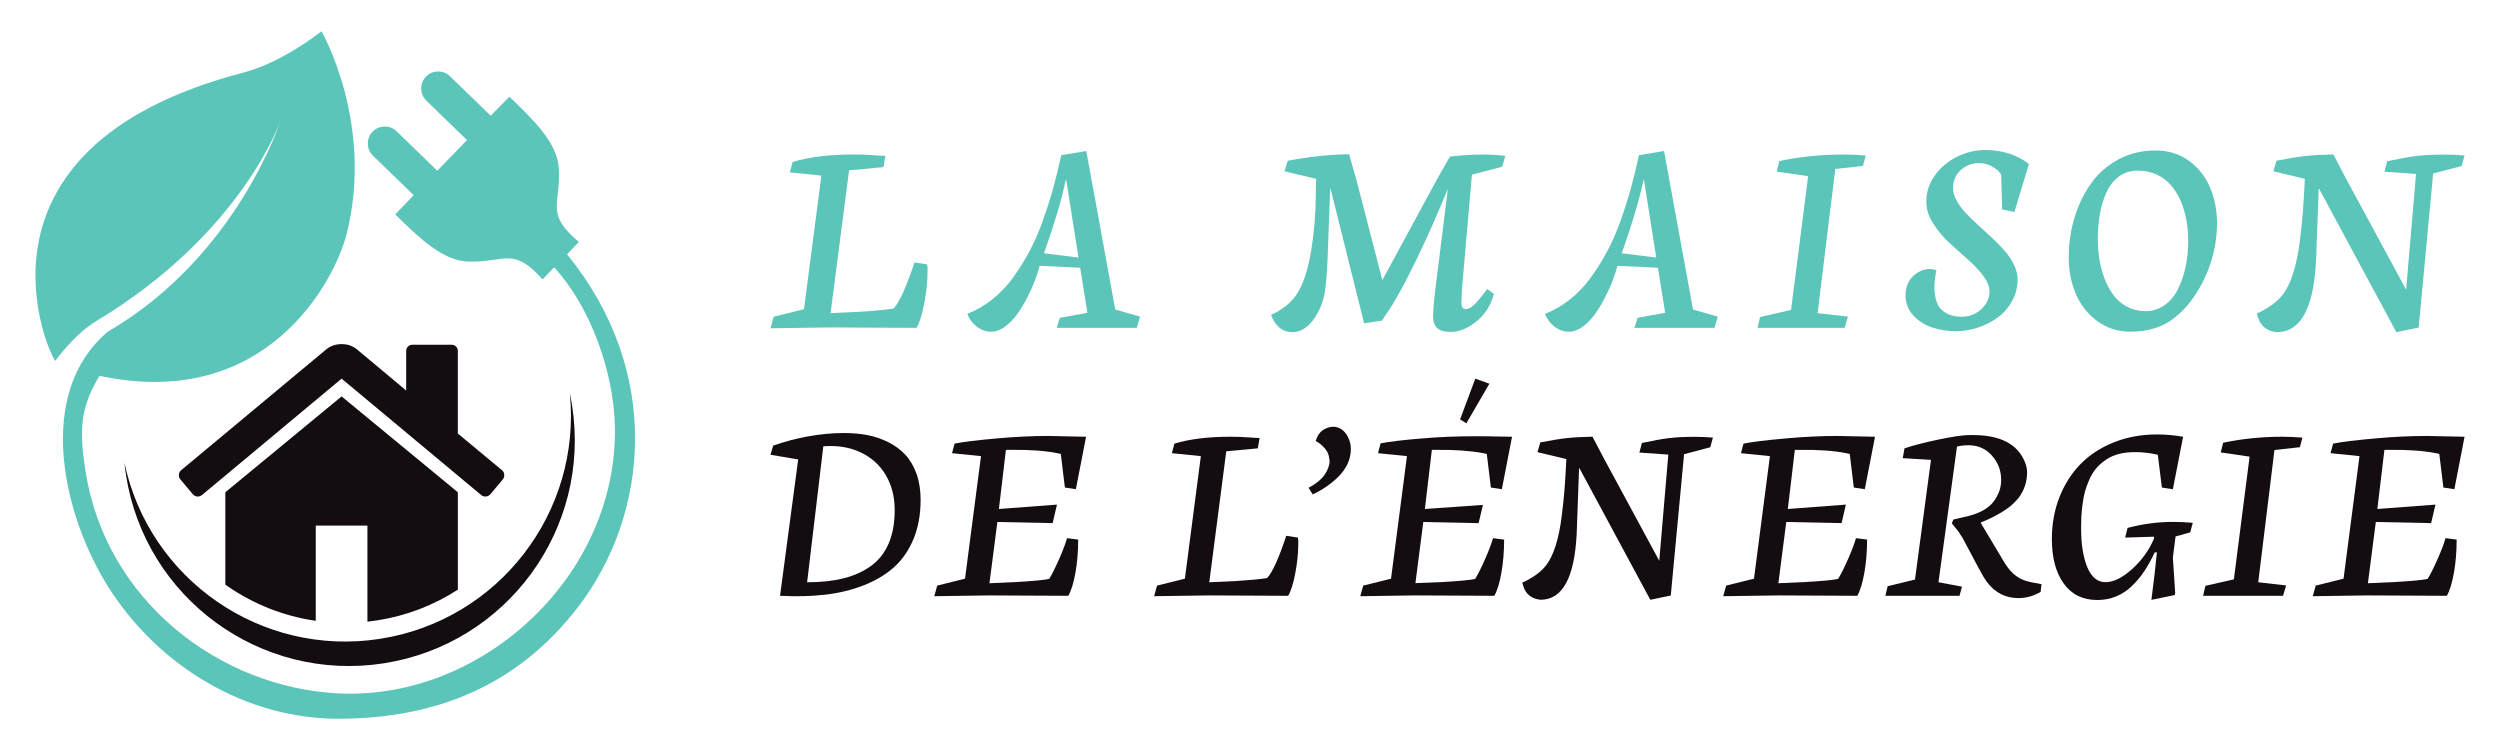
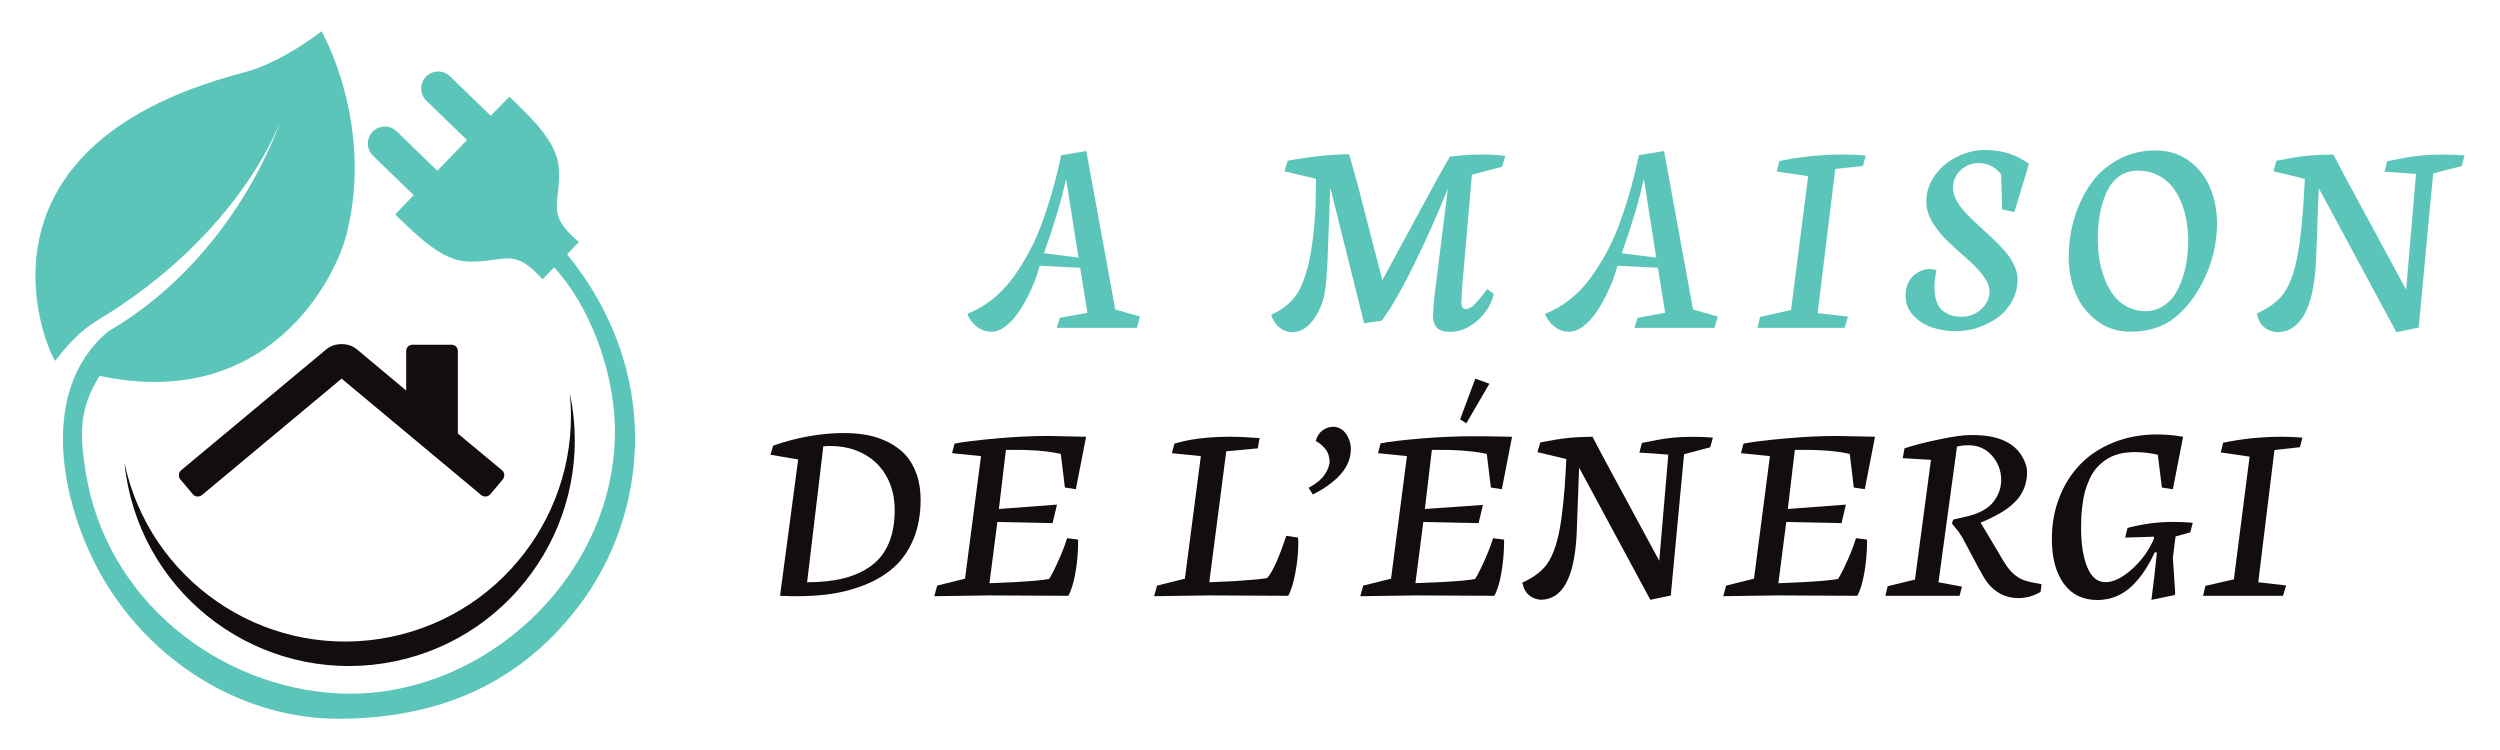
<svg xmlns="http://www.w3.org/2000/svg" version="1.1" id="Calque_1" x="0px" y="0px" width="200px" height="60px" viewBox="0 0 200 60" enable-background="new 0 0 200 60" xml:space="preserve">
  <g>
    <g>
      <g>
        <g>
-           <path fill="#5CC5BA" d="M73.325,26.228c-4.096-0.021-6.39-0.033-6.879-0.033l-4.808,0.067l0.255-0.923l2.427-0.604l1.392-10.687      l-2.526-0.255l0.222-0.835c1.313-0.399,2.938-0.601,4.875-0.601c0.52,0,1.036,0.019,1.548,0.055      c0.512,0.039,0.846,0.057,1.001,0.057l-0.155,0.9l-2.75,0.259l-1.48,11.42l2.415-0.111c1.166-0.075,2.041-0.159,2.627-0.256      c0.459-0.491,1.018-1.72,1.669-3.685l1.024,0.157c0,0.109,0.007,0.19,0.021,0.242v0.291c0,0.785-0.085,1.634-0.254,2.548      C73.778,25.147,73.57,25.812,73.325,26.228z" />
          <path fill="#5CC5BA" d="M86.904,12.08l2.316,12.678l1.98,0.569l-0.256,0.9h-6.411l0.256-0.802l2.204-0.401l-0.579-3.604      l-3.239-0.156c-0.083,0.326-0.202,0.703-0.362,1.129c-0.16,0.427-0.366,0.889-0.617,1.381c-0.253,0.493-0.524,0.943-0.814,1.348      c-0.289,0.401-0.617,0.742-0.985,1.013c-0.366,0.27-0.729,0.403-1.083,0.403c-0.439,0-0.836-0.141-1.192-0.42      c-0.355-0.283-0.601-0.621-0.735-1.015c0.705-0.272,1.367-0.656,1.987-1.146c0.619-0.491,1.17-1.066,1.654-1.73      c0.482-0.665,0.922-1.365,1.318-2.104c0.397-0.737,0.755-1.556,1.074-2.448c0.319-0.894,0.594-1.755,0.823-2.583      c0.23-0.828,0.449-1.721,0.657-2.678L86.904,12.08z M86.28,20.607l-0.979-6.201h-0.045c-0.304,1.491-0.882,3.443-1.736,5.854      L86.28,20.607z" />
          <path fill="#5CC5BA" d="M116.909,24.156c0,0.388,0.119,0.579,0.356,0.579c0.008,0,0.09-0.021,0.245-0.065      c0.139-0.037,0.325-0.18,0.557-0.423c0.231-0.245,0.533-0.621,0.912-1.124l0.534,0.39c-0.289,1.104-0.926,1.963-1.915,2.57      c-0.503,0.305-1.011,0.459-1.524,0.469c-0.52,0.006-0.89-0.101-1.113-0.324c-0.214-0.215-0.322-0.546-0.322-0.989      c0-0.075,0.008-0.127,0.021-0.156v-0.124c0.025-0.578,0.108-1.427,0.258-2.547l0.912-7.303c-0.845,2.063-1.68,3.944-2.506,5.644      c-0.778,1.609-1.47,2.894-2.068,3.854c-0.015,0.012-0.053,0.068-0.116,0.164c-0.063,0.097-0.109,0.164-0.139,0.201l-0.445,0.679      l-1.427,0.212l-2.681-10.753h-0.033l-0.212,5.709c-0.062,1.292-0.145,2.219-0.258,2.784c-0.126,0.615-0.365,1.201-0.722,1.759      c-0.521,0.793-1.121,1.197-1.806,1.214c-0.303,0-0.582-0.07-0.835-0.211c-0.245-0.143-0.447-0.339-0.612-0.591      c-0.134-0.21-0.225-0.405-0.278-0.591c0.847-0.379,1.507-0.895,1.981-1.546c0.869-1.234,1.393-3.574,1.57-7.026      c0.016-0.489,0.028-1.257,0.044-2.304l-2.526-0.601l0.257-0.846c1.728-0.326,3.365-0.501,4.91-0.523l0.61,2.146l2.05,7.929      l4.373-8.071l1.033-1.815c0.075-0.013,0.408-0.048,0.993-0.1c0.525-0.045,1.067-0.066,1.627-0.066      c0.585,0,1.19,0.036,1.812,0.111l-0.254,0.868l-2.417,0.633l-0.79,9.062c-0.024,0.387-0.034,0.609-0.034,0.669v0.224      C116.917,23.97,116.909,24.046,116.909,24.156z" />
          <path fill="#5CC5BA" d="M133.124,12.08l2.317,12.678l1.98,0.569l-0.258,0.9h-6.408l0.252-0.802l2.205-0.401l-0.578-3.604      l-3.238-0.156c-0.085,0.326-0.201,0.703-0.363,1.129c-0.158,0.427-0.366,0.889-0.619,1.381c-0.25,0.493-0.521,0.943-0.811,1.348      c-0.288,0.401-0.618,0.742-0.984,1.013c-0.368,0.27-0.731,0.403-1.085,0.403c-0.438,0-0.838-0.141-1.191-0.42      c-0.358-0.283-0.604-0.621-0.736-1.015c0.706-0.272,1.368-0.656,1.986-1.146c0.62-0.491,1.171-1.066,1.655-1.73      c0.48-0.665,0.921-1.365,1.318-2.104c0.396-0.737,0.755-1.556,1.072-2.448c0.321-0.894,0.595-1.755,0.827-2.583      c0.228-0.828,0.446-1.721,0.652-2.678L133.124,12.08z M132.501,20.607l-0.979-6.201h-0.044      c-0.305,1.491-0.883,3.443-1.736,5.854L132.501,20.607z" />
          <path fill="#5CC5BA" d="M147.572,26.228h-6.969l0.199-0.867l2.482-0.567l1.368-10.701l-2.516-0.365l0.212-0.845      c1.662-0.349,3.384-0.523,5.167-0.523c0.518,0,1.103,0.024,1.747,0.079l-0.225,0.834l-2.214,0.243l-1.413,11.534l2.427,0.278      L147.572,26.228z" />
          <path fill="#5CC5BA" d="M154.913,21.609c-0.075,0.349-0.121,0.679-0.147,0.993c-0.028,0.317-0.016,0.646,0.034,0.993      c0.046,0.343,0.144,0.64,0.288,0.885s0.372,0.448,0.684,0.612c0.312,0.163,0.696,0.246,1.16,0.246      c0.605,0,1.13-0.201,1.567-0.604c0.438-0.399,0.658-0.874,0.658-1.424c0-0.4-0.176-0.826-0.522-1.28      c-0.352-0.451-0.771-0.894-1.266-1.325c-0.494-0.429-0.986-0.875-1.481-1.335c-0.492-0.459-0.913-0.972-1.263-1.536      c-0.35-0.563-0.522-1.127-0.522-1.693c0-0.764,0.229-1.467,0.689-2.108c0.459-0.643,1.054-1.141,1.775-1.498      c0.726-0.355,1.475-0.534,2.254-0.534c1.352,0,2.518,0.372,3.494,1.114l-1.166,3.851l-0.979-0.211l-0.077-2.784      c-0.15-0.244-0.388-0.46-0.715-0.646c-0.327-0.184-0.678-0.277-1.057-0.277c-0.572,0-1.062,0.191-1.47,0.567      c-0.407,0.38-0.61,0.854-0.61,1.428c0,0.316,0.093,0.651,0.284,0.999c0.187,0.349,0.435,0.684,0.738,1.002      c0.305,0.319,0.64,0.646,1.007,0.98c0.367,0.333,0.734,0.675,1.103,1.019c0.368,0.343,0.703,0.689,1.009,1.033      c0.303,0.347,0.551,0.718,0.739,1.114s0.284,0.786,0.284,1.163c0,0.617-0.143,1.188-0.429,1.717      c-0.286,0.524-0.665,0.963-1.135,1.311c-0.471,0.351-1,0.623-1.588,0.82c-0.588,0.195-1.184,0.295-1.792,0.295      c-0.66,0-1.288-0.1-1.879-0.295c-0.596-0.197-1.102-0.52-1.517-0.963c-0.414-0.445-0.623-0.978-0.623-1.593      c0-0.75,0.265-1.324,0.796-1.72C153.771,21.529,154.33,21.422,154.913,21.609z" />
          <path fill="#5CC5BA" d="M177.366,17.946c-0.025,1.64-0.415,3.195-1.17,4.664c-0.313,0.593-0.643,1.114-0.993,1.564      c-0.348,0.448-0.752,0.858-1.211,1.23c-0.459,0.37-0.99,0.652-1.586,0.844c-0.598,0.194-1.251,0.288-1.964,0.288      c-0.996,0-1.875-0.275-2.641-0.834c-0.762-0.556-1.339-1.278-1.725-2.167c-0.385-0.894-0.578-1.869-0.578-2.929      c0-1.13,0.157-2.204,0.472-3.229c0.315-1.024,0.763-1.934,1.336-2.732c0.574-0.797,1.308-1.433,2.193-1.904      c0.887-0.47,1.866-0.706,2.935-0.706c1.023,0,1.915,0.274,2.676,0.824s1.325,1.265,1.697,2.146      C177.181,15.891,177.366,16.871,177.366,17.946z M167.824,19.115c0,0.563,0.044,1.112,0.129,1.647      c0.085,0.536,0.228,1.053,0.423,1.556c0.196,0.507,0.438,0.949,0.73,1.327c0.288,0.38,0.649,0.682,1.085,0.905      c0.433,0.229,0.918,0.342,1.451,0.342c0.572,0,1.081-0.162,1.531-0.486c0.449-0.32,0.805-0.753,1.072-1.295      c0.269-0.543,0.473-1.139,0.609-1.792c0.137-0.651,0.203-1.336,0.203-2.048c0-0.572-0.046-1.125-0.145-1.659      c-0.095-0.535-0.247-1.043-0.453-1.524c-0.209-0.484-0.467-0.904-0.775-1.263c-0.308-0.36-0.689-0.646-1.147-0.858      c-0.454-0.212-0.957-0.317-1.506-0.317c-0.581,0-1.083,0.156-1.509,0.467c-0.428,0.313-0.761,0.734-1.003,1.269      c-0.242,0.535-0.418,1.113-0.528,1.737C167.881,17.746,167.824,18.41,167.824,19.115z" />
          <path fill="#5CC5BA" d="M191.71,26.574l-6.179-11.466h-0.033l-0.212,5.709c-0.182,3.839-1.233,5.757-3.149,5.757      c-0.65-0.068-1.116-0.365-1.389-0.893c-0.076-0.17-0.143-0.37-0.202-0.6c0.959-0.438,1.659-0.955,2.104-1.546      c0.319-0.425,0.591-0.994,0.814-1.704c0.222-0.713,0.392-1.538,0.513-2.472c0.116-0.936,0.204-1.767,0.258-2.493      c0.058-0.73,0.106-1.582,0.152-2.562l-2.516-0.601l0.245-0.846c0.925-0.186,1.695-0.312,2.31-0.378      c0.611-0.068,1.358-0.108,2.243-0.123l0.979,1.87l4.842,8.948l0.792-9.259l-2.527-0.179l0.222-0.837      c0.957-0.206,1.743-0.347,2.359-0.421s1.363-0.112,2.238-0.112c0.528,0,1.057,0.021,1.59,0.068l-0.231,0.846l-2.282,0.6      l-1.157,12.324L191.71,26.574z" />
        </g>
      </g>
      <g>
        <g>
          <path fill="#130C10" d="M62.403,47.664l1.451-10.908l-2.216-0.377l0.214-0.725c0.871-0.313,1.799-0.562,2.783-0.742      c0.984-0.181,1.946-0.27,2.886-0.27c0.667,0,1.293,0.055,1.879,0.167s1.142,0.303,1.669,0.568      c0.528,0.267,0.979,0.599,1.354,1.001c0.375,0.401,0.672,0.91,0.895,1.521c0.22,0.613,0.331,1.309,0.331,2.084      c0,1.171-0.189,2.215-0.566,3.129c-0.378,0.916-0.901,1.672-1.569,2.27c-0.667,0.595-1.478,1.078-2.43,1.448      c-0.953,0.371-1.981,0.62-3.084,0.746C64.896,47.703,63.697,47.731,62.403,47.664z M64.569,46.581      c1.117,0,2.097-0.107,2.942-0.322c0.844-0.214,1.574-0.548,2.19-0.999c0.616-0.454,1.084-1.054,1.399-1.798      c0.318-0.747,0.476-1.633,0.476-2.662c0-1.061-0.24-1.995-0.72-2.803c-0.48-0.808-1.156-1.411-2.028-1.818      c-0.871-0.403-1.859-0.563-2.962-0.475L64.569,46.581z" />
          <path fill="#130C10" d="M85.465,47.664c-3.758-0.02-5.863-0.031-6.312-0.031l-4.411,0.063l0.234-0.848l2.226-0.553l1.278-9.805      l-2.318-0.235l0.204-0.765c0.66-0.137,1.793-0.276,3.401-0.418c1.443-0.13,2.806-0.196,4.085-0.196l3.034,0.063l-0.817,4.197      l-0.878-0.133l-0.327-2.687l-0.286-0.063c-0.987-0.195-2.244-0.285-3.769-0.263h-0.336l-0.562,4.729l4.646-0.35l-0.347,1.481      l-4.421-0.091l-0.634,4.901l2.216-0.102c1.314-0.075,2.168-0.157,2.564-0.245c0.216-0.348,0.489-0.894,0.815-1.634      c0.287-0.654,0.491-1.196,0.614-1.625l0.889,0.113v0.06c0,0.899-0.072,1.758-0.215,2.575      C85.887,46.645,85.697,47.262,85.465,47.664z" />
          <path fill="#130C10" d="M103.054,47.664c-3.759-0.02-5.864-0.031-6.314-0.031l-4.41,0.063l0.235-0.848l2.226-0.553l1.277-9.805      l-2.318-0.235l0.205-0.765c1.206-0.367,2.695-0.551,4.473-0.551c0.479,0,0.948,0.015,1.42,0.049      c0.469,0.034,0.777,0.053,0.92,0.053l-0.143,0.826l-2.524,0.236l-1.359,10.478l2.216-0.103c1.071-0.068,1.873-0.146,2.412-0.233      c0.421-0.449,0.934-1.577,1.532-3.382l0.941,0.145c0,0.101,0.005,0.177,0.019,0.223v0.268c0,0.722-0.078,1.499-0.235,2.34      C103.468,46.674,103.278,47.283,103.054,47.664z" />
          <path fill="#130C10" d="M106.637,34.142h0.133c0.537,0.075,0.921,0.414,1.155,1.022c0.093,0.23,0.142,0.471,0.142,0.715      c0.008,1.02-0.495,1.925-1.511,2.717c-0.444,0.36-0.954,0.681-1.534,0.959l-0.335-0.53c0.59-0.314,1.021-0.664,1.286-1.053      c0.266-0.388,0.397-0.759,0.397-1.112c0-0.016-0.021-0.133-0.06-0.358c-0.041-0.231-0.164-0.461-0.369-0.685      c-0.197-0.218-0.425-0.398-0.683-0.541c0.108-0.38,0.291-0.664,0.55-0.847C106.081,34.238,106.357,34.142,106.637,34.142z" />
          <path fill="#130C10" d="M119.544,47.664c-3.759-0.02-5.862-0.031-6.309-0.031l-4.414,0.063l0.236-0.848l2.226-0.553l1.274-9.805      l-2.315-0.235l0.204-0.785c0.667-0.137,1.776-0.269,3.329-0.397c1.395-0.118,2.78-0.173,4.157-0.173h0.746l2.286,0.04      l-0.816,4.197l-0.877-0.133l-0.328-2.687l-0.285-0.063c-1.048-0.195-2.308-0.285-3.77-0.263h-0.338l-0.56,4.729l4.646-0.328      l-0.348,1.46l-4.424-0.091l-0.63,4.89l2.213-0.09c1.315-0.075,2.168-0.157,2.565-0.245c0.217-0.348,0.492-0.894,0.817-1.634      c0.286-0.654,0.49-1.196,0.612-1.625l0.888,0.113v0.06c0,0.899-0.072,1.758-0.214,2.575      C119.968,46.645,119.776,47.262,119.544,47.664z M119.148,30.699l-1.839,3.166l-0.501-0.315l1.216-3.259L119.148,30.699z" />
          <path fill="#130C10" d="M132.025,47.982l-5.668-10.521h-0.031l-0.192,5.239c-0.172,3.521-1.134,5.281-2.89,5.281      c-0.601-0.063-1.026-0.334-1.277-0.82c-0.068-0.155-0.131-0.338-0.184-0.551c0.879-0.399,1.521-0.874,1.931-1.418      c0.292-0.388,0.541-0.909,0.745-1.563c0.204-0.653,0.36-1.409,0.469-2.268c0.108-0.856,0.191-1.619,0.24-2.288      c0.052-0.666,0.098-1.451,0.139-2.348l-2.31-0.552l0.225-0.778c0.854-0.168,1.559-0.284,2.12-0.345      c0.563-0.063,1.249-0.102,2.057-0.112l0.901,1.715l4.441,8.212l0.724-8.497l-2.316-0.162l0.205-0.769      c0.879-0.189,1.601-0.319,2.163-0.387c0.564-0.068,1.25-0.104,2.056-0.104c0.483,0,0.969,0.021,1.46,0.063l-0.214,0.773      l-2.093,0.553l-1.064,11.307L132.025,47.982z" />
          <path fill="#130C10" d="M148.583,47.664c-3.759-0.02-5.865-0.031-6.312-0.031l-4.414,0.063l0.235-0.848l2.227-0.553l1.274-9.805      l-2.317-0.235l0.205-0.765c0.661-0.137,1.795-0.276,3.403-0.418c1.441-0.13,2.804-0.196,4.082-0.196l3.035,0.063l-0.818,4.197      l-0.879-0.133l-0.324-2.687l-0.286-0.063c-0.988-0.195-2.243-0.285-3.77-0.263h-0.337l-0.562,4.729l4.646-0.35l-0.346,1.481      l-4.424-0.091l-0.632,4.901l2.215-0.102c1.316-0.075,2.168-0.157,2.563-0.245c0.219-0.348,0.491-0.894,0.819-1.634      c0.286-0.654,0.49-1.196,0.61-1.625l0.89,0.113v0.06c0,0.899-0.072,1.758-0.216,2.575      C149.003,46.645,148.813,47.262,148.583,47.664z" />
          <path fill="#130C10" d="M155.078,46.581l1.879,0.349l-0.195,0.734h-5.932l0.182-0.766l2.187-0.533l1.278-9.577l-2.258-0.134      l0.142-0.787c0.682-0.23,1.586-0.466,2.718-0.703c1.137-0.24,1.963-0.359,2.482-0.359c0.545,0,0.843,0.007,0.898,0.022      c1.831,0.127,3.008,0.84,3.531,2.134c0.126,0.305,0.181,0.582,0.175,0.826c0,0.771-0.229,1.458-0.693,2.064      c-0.348,0.43-0.797,0.807-1.349,1.133c-0.593,0.348-1.146,0.619-1.664,0.817v0.03l1.502,2.513      c0.32,0.565,0.582,0.969,0.786,1.216c0.204,0.245,0.441,0.456,0.715,0.633c0.25,0.165,0.601,0.293,1.051,0.388l0.808,0.154      l-0.07,0.613c-0.559,0.333-1.146,0.499-1.76,0.499c-1.05,0-1.891-0.429-2.532-1.286c-0.162-0.218-0.39-0.593-0.673-1.123      l-1.278-2.402c-0.039-0.067-0.086-0.14-0.137-0.213c-0.05-0.076-0.089-0.133-0.113-0.174c-0.023-0.042-0.042-0.071-0.056-0.091      l-0.378-0.471l-0.173-0.214l0.113-0.308l0.794-0.185c1.173-0.237,1.985-0.657,2.442-1.266c0.183-0.245,0.334-0.523,0.45-0.837      c0.093-0.266,0.143-0.562,0.143-0.89c0-0.74-0.245-1.389-0.737-1.939c-0.487-0.553-1.111-0.827-1.867-0.827      c-0.375,0-0.686,0.036-0.931,0.112L155.078,46.581z" />
          <path fill="#130C10" d="M172.112,47.989l0.245-1.969l0.196-1.829h-0.176c-0.258,0.552-0.531,1.044-0.812,1.471      c-0.281,0.429-0.612,0.828-0.985,1.195c-0.375,0.367-0.798,0.651-1.271,0.848c-0.475,0.198-0.982,0.296-1.526,0.296      c-1.158,0-2.055-0.441-2.688-1.32c-0.632-0.883-0.946-2.066-0.946-3.551c0-1.198,0.198-2.312,0.601-3.34      c0.401-1.027,0.964-1.914,1.684-2.656c0.722-0.741,1.611-1.322,2.668-1.746c1.055-0.422,2.213-0.633,3.471-0.633      c0.67,0,1.36,0.061,2.075,0.185l-0.818,4.197l-0.879-0.133l-0.326-2.625c-0.627-0.139-1.207-0.206-1.735-0.209      c-0.531-0.004-0.993,0.045-1.38,0.147c-0.39,0.101-0.737,0.261-1.052,0.473c-0.312,0.217-0.572,0.447-0.776,0.696      c-0.204,0.247-0.384,0.543-0.536,0.884c-0.151,0.34-0.271,0.663-0.353,0.971c-0.08,0.306-0.146,0.648-0.193,1.025      c-0.05,0.379-0.078,0.703-0.093,0.975c-0.014,0.274-0.021,0.57-0.021,0.891c0,1.293,0.167,2.34,0.495,3.141      c0.333,0.8,0.817,1.201,1.457,1.201c0.646,0,1.358-0.352,2.135-1.053c0.776-0.702,1.358-1.512,1.745-2.432v-0.153l-2.307,0.072      l0.195-0.776c1.226-0.32,2.431-0.48,3.615-0.48c0.523,0,1.058,0.023,1.601,0.072l-0.203,0.766l-1.174,0.327l-0.215,1.694      l0.185,2.819l-0.031,0.173L172.112,47.989z" />
          <path fill="#130C10" d="M182.643,47.664h-6.394l0.185-0.797l2.276-0.52l1.258-9.815l-2.31-0.338l0.193-0.776      c1.525-0.32,3.107-0.479,4.741-0.479c0.476,0,1.01,0.022,1.601,0.072l-0.203,0.765L181.956,36l-1.297,10.581l2.23,0.255      L182.643,47.664z" />
-           <path fill="#130C10" d="M195.746,47.664c-3.759-0.02-5.862-0.031-6.313-0.031l-4.409,0.063l0.232-0.848l2.228-0.553l1.276-9.805      l-2.316-0.235l0.205-0.765c0.657-0.137,1.792-0.276,3.398-0.418c1.443-0.13,2.807-0.196,4.086-0.196l3.031,0.063l-0.813,4.197      l-0.88-0.133l-0.327-2.687l-0.286-0.063c-0.987-0.195-2.243-0.285-3.769-0.263h-0.336l-0.564,4.729l4.648-0.35l-0.348,1.481      l-4.423-0.091l-0.634,4.901l2.217-0.102c1.315-0.075,2.169-0.157,2.562-0.245c0.221-0.348,0.492-0.894,0.819-1.634      c0.286-0.654,0.491-1.196,0.613-1.625l0.888,0.113v0.06c0,0.899-0.07,1.758-0.212,2.575      C196.17,46.645,195.976,47.262,195.746,47.664z" />
        </g>
      </g>
    </g>
    <g>
-       <path fill-rule="evenodd" clip-rule="evenodd" fill="#130C10" d="M27.328,31.713l-9.285,7.654c0,0.01-0.003,0.025-0.009,0.047    s-0.007,0.037-0.007,0.049v7.305c0.064,0.047,0.13,0.092,0.195,0.139c2.076,1.43,4.479,2.391,7.038,2.758v-7.617h4.134v7.686    c0.258-0.027,0.516-0.061,0.775-0.102c2.379-0.371,4.561-1.23,6.459-2.463v-7.705c0-0.043-0.006-0.076-0.016-0.096L27.328,31.713    L27.328,31.713z" />
      <path fill-rule="evenodd" clip-rule="evenodd" fill="#130C10" d="M40.163,37.621l-3.536-2.938v-6.588    c0-0.15-0.048-0.274-0.145-0.372c-0.097-0.097-0.22-0.145-0.372-0.145h-3.099c-0.151,0-0.275,0.048-0.372,0.145    c-0.097,0.098-0.145,0.222-0.145,0.372v3.148l-3.94-3.294c-0.344-0.28-0.753-0.42-1.227-0.42c-0.474,0-0.883,0.14-1.227,0.42    l-11.61,9.671c-0.107,0.088-0.167,0.203-0.177,0.348c-0.012,0.146,0.025,0.273,0.113,0.381l1.001,1.193    c0.086,0.098,0.199,0.158,0.338,0.18c0.129,0.01,0.259-0.027,0.388-0.115l11.174-9.316L38.5,39.607    c0.086,0.076,0.2,0.113,0.339,0.113h0.048c0.14-0.021,0.252-0.08,0.339-0.178l1.001-1.193c0.086-0.109,0.124-0.234,0.111-0.381    C40.33,37.824,40.271,37.709,40.163,37.621L40.163,37.621z" />
      <path fill-rule="evenodd" clip-rule="evenodd" fill="#130C10" d="M45.586,31.467c0.956,9.479-5.663,18.156-15.188,19.641    c-9.526,1.482-18.471-4.77-20.443-14.09c0.032,0.328,0.074,0.654,0.126,0.984c1.535,9.854,10.768,16.598,20.623,15.063    c9.854-1.535,16.598-10.768,15.063-20.623C45.714,32.113,45.654,31.787,45.586,31.467L45.586,31.467z" />
      <path fill-rule="evenodd" clip-rule="evenodd" fill="#5CC5BA" d="M37.449,20.928c-2.059-0.066-3.963-1.952-5.832-3.774    c0.53-0.556,1.018-1.064,1.476-1.541l-3.256-3.157c-0.537-0.521-0.55-1.386-0.03-1.922c0.521-0.537,1.386-0.55,1.922-0.03    l3.253,3.154c0.403-0.414,0.795-0.817,1.191-1.224c0.395-0.408,0.786-0.813,1.186-1.229l-3.252-3.153    c-0.536-0.521-0.55-1.386-0.03-1.922c0.521-0.537,1.386-0.55,1.922-0.03l3.257,3.157c0.463-0.474,0.956-0.977,1.496-1.523    c1.878,1.813,3.822,3.657,3.953,5.713c0.186,2.935-1.146,3.598,1.604,5.911l-0.946,0.984c7.663,9.391,6.563,20.844,0.855,28.254    c-4.803,6.234-11.293,8.887-19.124,8.904c-7.325,0.016-14.415-4.111-18.495-10.645c-3.547-5.684-5.844-15.398,0.044-20.334    C18.976,20.513,22.447,9.641,22.447,9.641s-3.068,9.018-14.708,16.022c-1.835,1.104-3.311,3.201-3.311,3.201    C4.121,28.783-3.964,11.916,19.468,5.81c3.165-0.824,6.25-3.31,6.25-3.31s4.226,7.302,2.026,16.168    c-0.931,3.755-6.38,14.266-19.783,11.398c-1.619,2.639-1.603,4.564-1.114,7.66c1.632,10.348,10.728,17.268,20.199,17.744    c11.568,0.582,22.342-9.434,22.146-21.268c-0.075-4.567-2.046-9.782-4.86-12.81l-0.927,0.955    C41.01,19.672,40.388,21.023,37.449,20.928L37.449,20.928z" />
    </g>
  </g>
</svg>